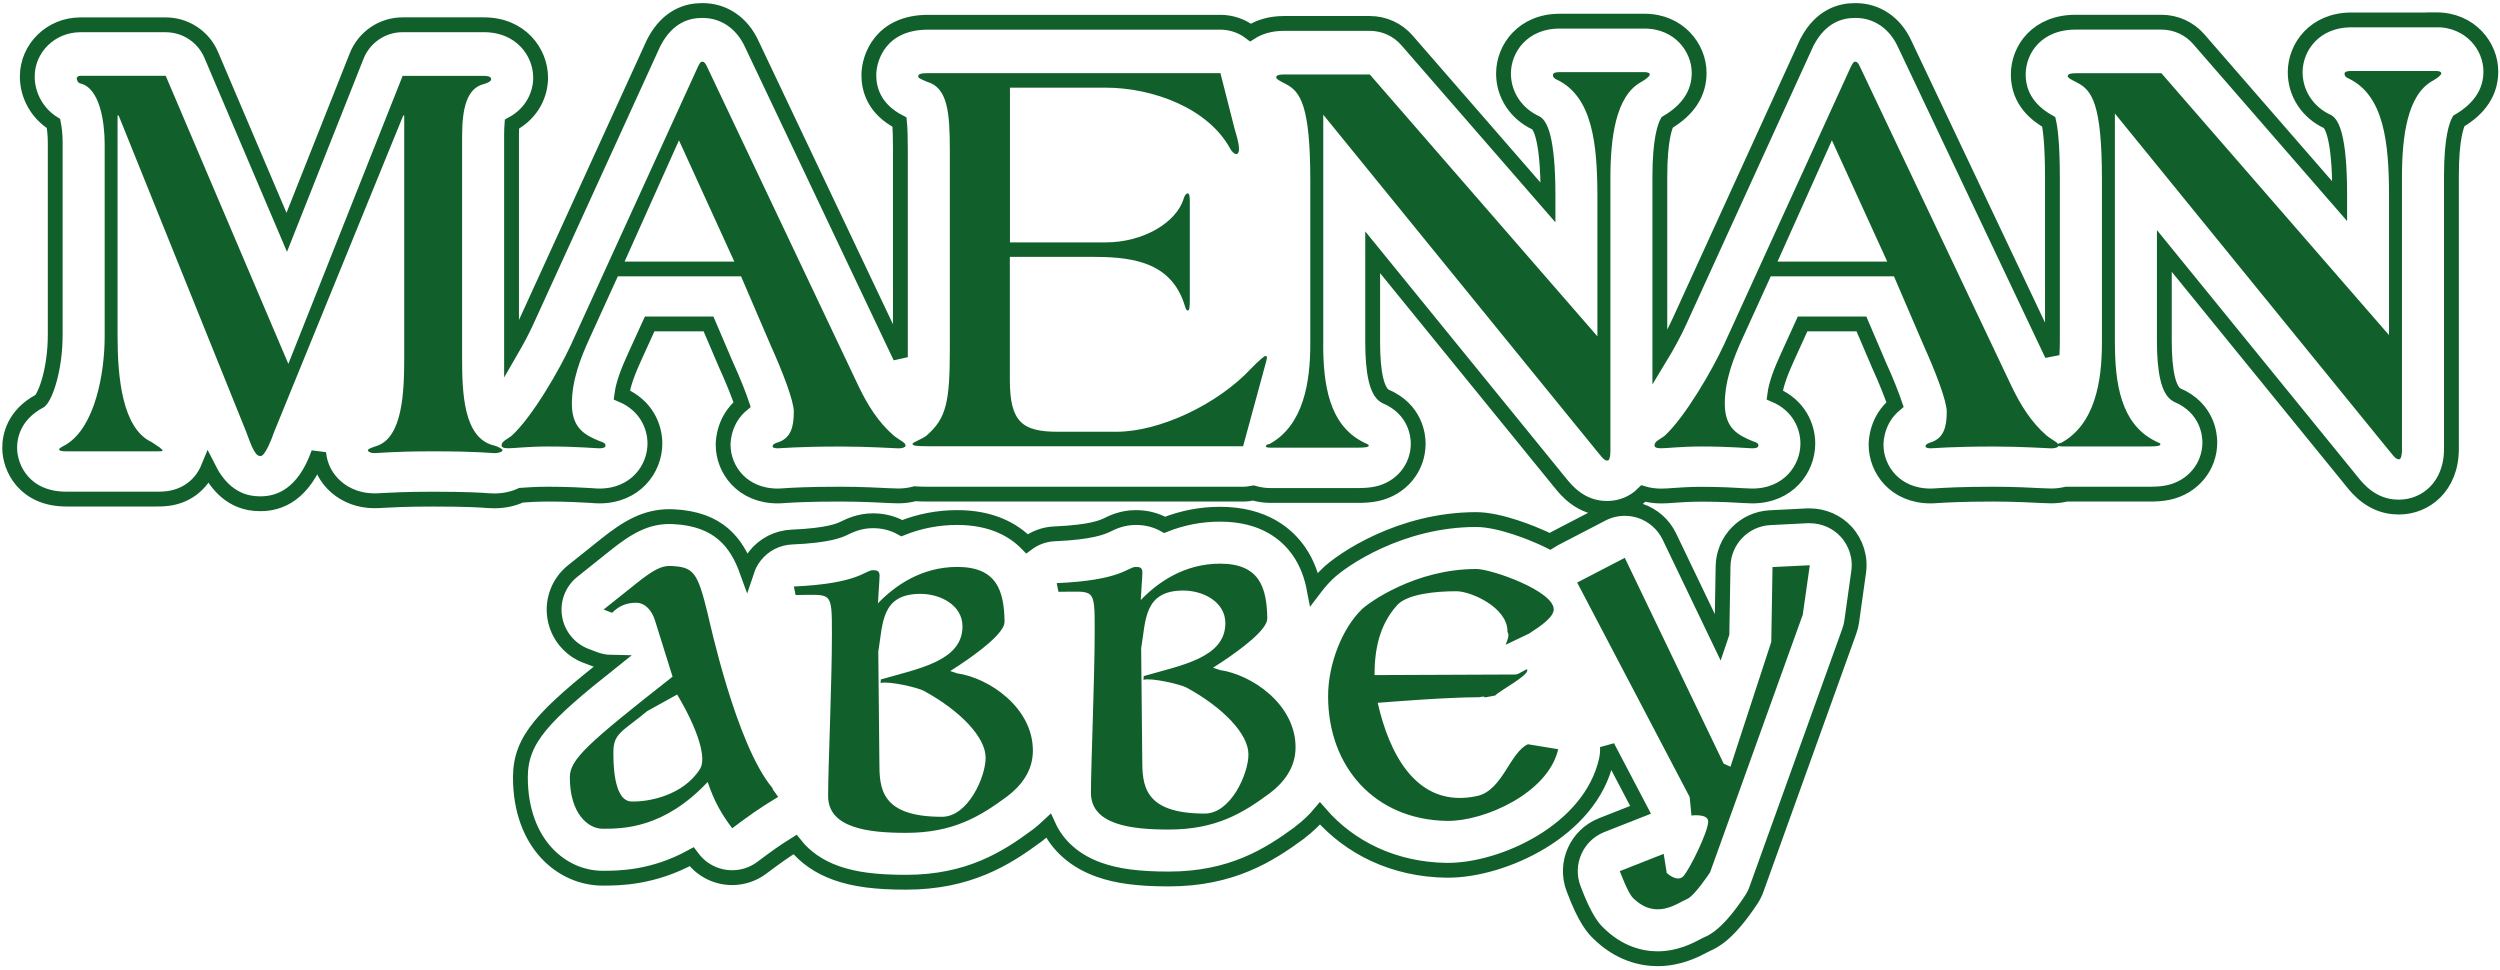
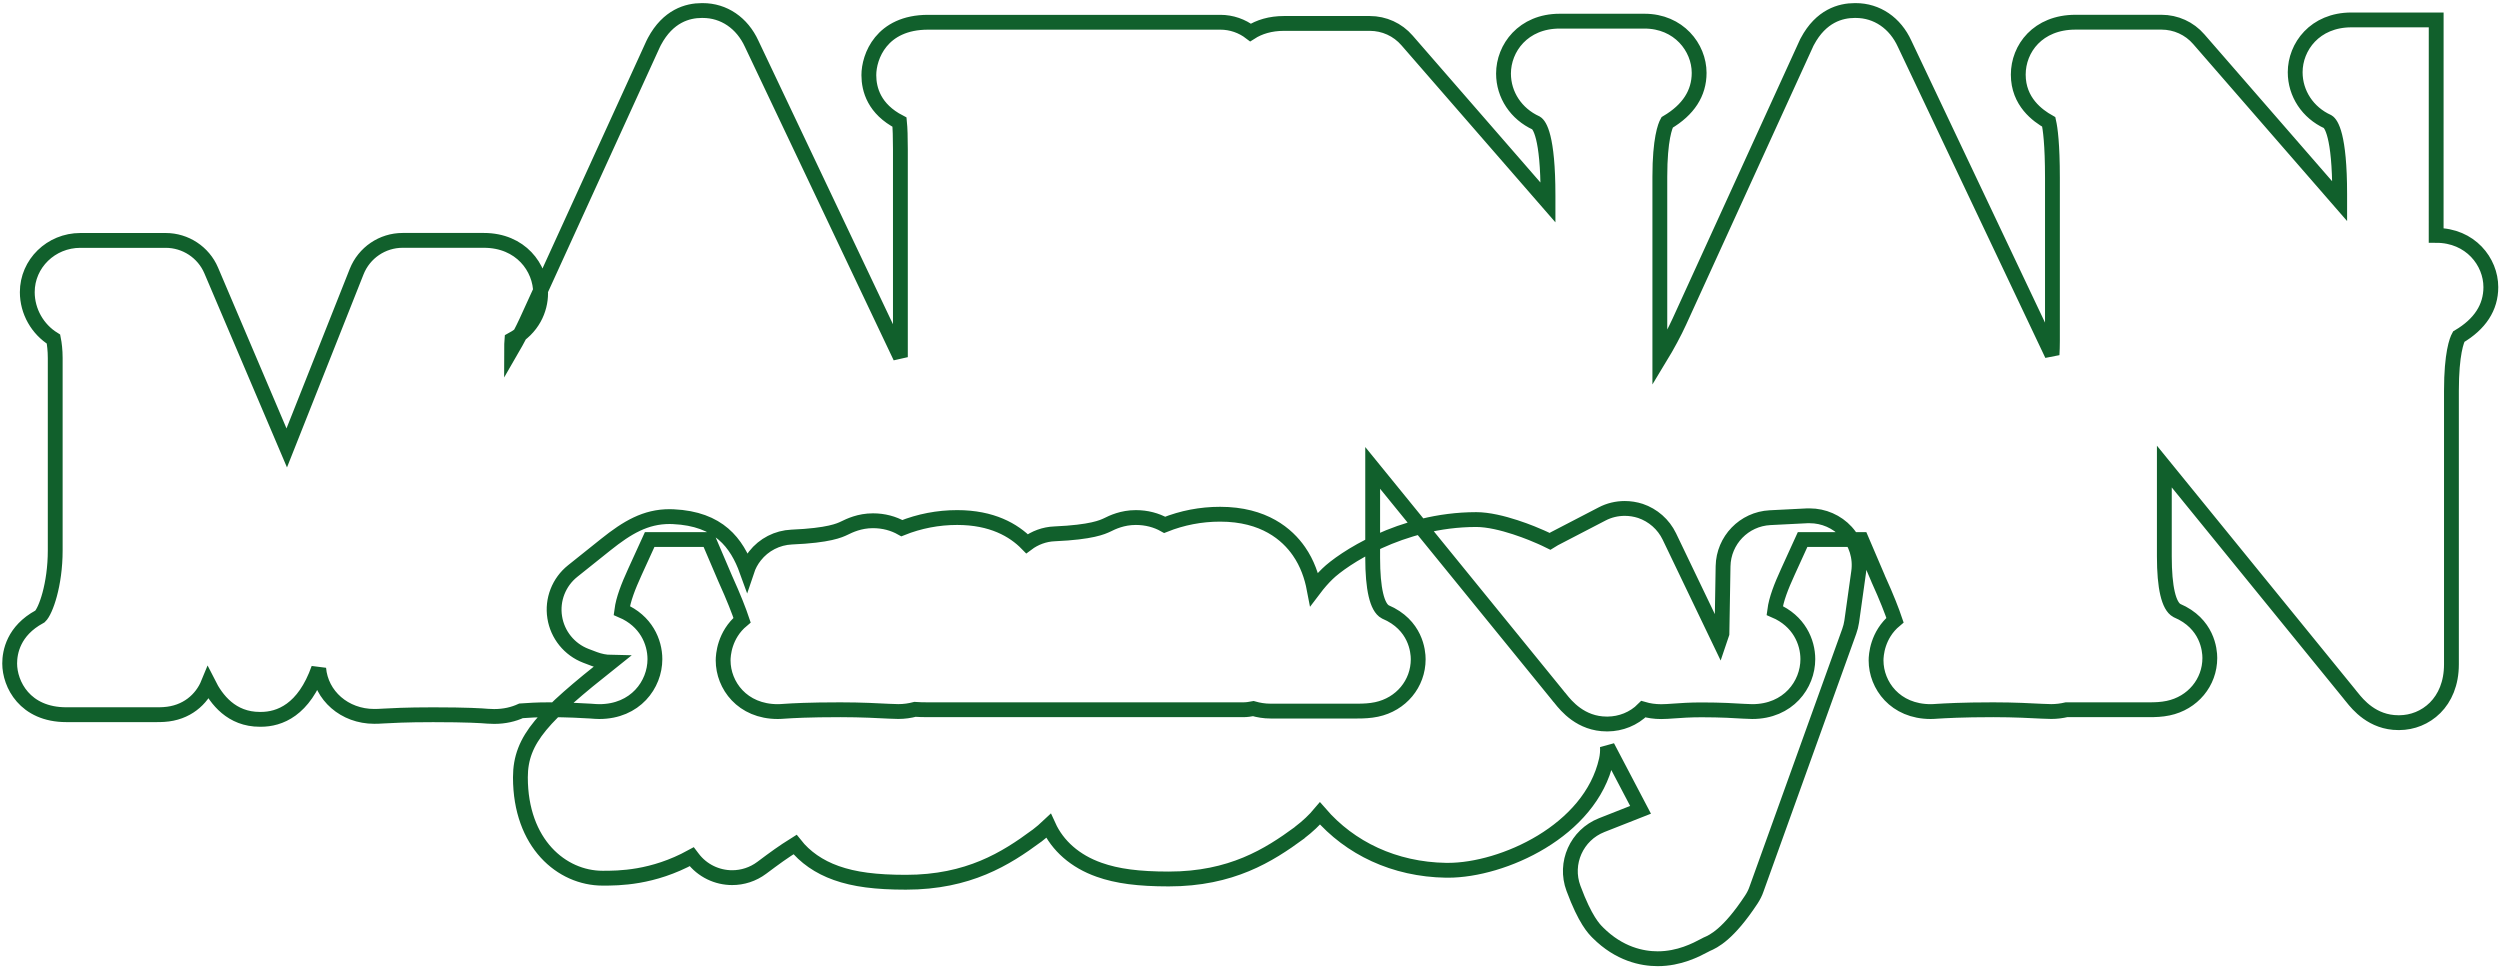
<svg xmlns="http://www.w3.org/2000/svg" enable-background="new 0 0 505.667 196" height="196" viewBox="0 0 505.667 196" width="505">
-   <path d="m373.45 107.45c-1.9-2.08-4.6-3.25-7.4-3.25-.16 0-.32 0-.5 0l-7.53.38c-5.26.27-9.4 4.56-9.5 9.82l-.23 13.62-.5 1.48-10.14-21.13c-1.18-2.44-3.3-4.3-5.85-5.16-1.02-.33-2.1-.5-3.16-.5-1.6 0-3.17.37-4.6 1.12l-9.63 5c-.3.16-.6.34-.9.53-.7-.35-1.34-.63-1.82-.85-1.33-.6-8.2-3.55-13.1-3.55-15.33 0-27.15 8.12-30.08 10.97-.96.93-1.86 1.97-2.7 3.08-.48-2.52-1.38-5.2-3.07-7.63-2.37-3.42-7.06-7.5-15.95-7.5-3.9 0-7.66.73-11.22 2.15-1.68-.95-3.67-1.48-5.83-1.48-2.73 0-4.74.97-5.8 1.5-.93.43-3.07 1.47-10.64 1.8-2.04.08-3.97.8-5.57 2-2.7-2.76-7.1-5.3-14.12-5.3-3.88 0-7.65.73-11.2 2.15-1.7-.96-3.67-1.5-5.84-1.5-2.73 0-4.73.98-5.8 1.5-.92.44-3.07 1.48-10.63 1.8-2.92.13-5.64 1.52-7.44 3.82-.73.92-1.27 1.94-1.63 3.02-2.04-5.65-5.66-10.53-14.87-10.96-.25-.02-.5-.02-.76-.02-4.85 0-8.54 2.17-12.92 5.67l-6.68 5.34c-2.8 2.23-4.2 5.8-3.64 9.35.55 3.54 2.96 6.52 6.3 7.8l1.74.66c1.08.4 2.2.63 3.34.65-13.56 10.78-18.32 15.48-18.32 23.27 0 13.4 8.37 20.4 16.63 20.4 3.2 0 10.1 0 18.02-4.34.06.08.12.16.18.23 1.96 2.62 4.97 4 8 4 2.1 0 4.2-.65 6-2 2.73-2.04 4.24-3.15 6.72-4.7 2 2.53 4.83 4.53 8.35 5.77 3.65 1.3 8 1.86 14.07 1.86 12.68 0 20.26-4.8 26.38-9.32.04-.02.08-.05.12-.08.86-.65 1.63-1.32 2.35-2 1.83 4.02 5.38 7.17 10.24 8.88 3.65 1.3 8 1.86 14.07 1.86 12.68 0 20.27-4.8 26.4-9.3.03-.04.07-.07.1-.1 1.65-1.25 3-2.55 4.1-3.86 6.08 7.03 15.02 11.33 25.5 11.5h.4c11.04 0 28.8-7.93 32.02-22.3.2-.9.27-1.8.22-2.7l6.7 12.77-7.87 3.1c-5.06 2-7.6 7.68-5.7 12.78 2.38 6.42 4.16 8.2 4.93 8.97 4.35 4.35 8.98 5.27 12.1 5.27 4.4 0 7.75-1.78 9.55-2.73.14-.07.27-.14.38-.2 1.36-.57 4.36-1.97 9.02-9.05.43-.66.8-1.37 1.05-2.12l18.75-52.12c.23-.64.4-1.3.5-1.98l1.4-10c.43-2.96-.5-5.94-2.5-8.15zm119.31-103.55h-17.16c-7.38 0-11.36 5.44-11.36 10.58 0 4.33 2.56 8.17 6.58 10 .66.4 2.42 2.65 2.42 14.65v1.44l-28.5-32.77c-1.9-2.2-4.65-3.44-7.55-3.44h-17.39c-7.6 0-11.57 5.33-11.57 10.6 0 5.5 3.92 8.3 6.17 9.57.3 1.35.74 4.46.74 11.3v33.02c0 .97-.03 1.9-.08 2.77l-29.81-62.88c-1.93-4.24-5.62-6.74-9.9-6.74h-.2c-2.86 0-6.82 1.08-9.57 6.24-.1.18-.2.36-.27.55l-25.63 56.13c-.97 2.13-2.4 4.8-3.95 7.35v-36.67c0-7.63 1.1-10.3 1.47-10.97 4.3-2.54 6.48-5.9 6.48-10.02 0-5.14-4.14-10.46-11.05-10.46h-17.16c-7.38 0-11.36 5.45-11.36 10.6 0 4.32 2.57 8.16 6.6 10 .65.4 2.4 2.63 2.4 14.64v1.44l-28.51-32.78c-1.9-2.2-4.64-3.44-7.54-3.44h-17.36c-2.74 0-5 .7-6.76 1.83-1.7-1.3-3.83-2.07-6.1-2.07h-59.12c-9.48 0-11.98 7-11.98 10.7 0 2.92 1.1 6.86 6.2 9.5.12 1.2.18 3.05.18 5.5v40.08 1.96l-30.08-63.38c-1.94-4.23-5.62-6.73-9.89-6.73h-.22c-2.84 0-6.8 1.08-9.56 6.25-.1.17-.18.36-.27.54l-25.63 56.13c-.77 1.68-1.83 3.7-3 5.72v-43.61c0-.85.04-1.53.08-2.05 4.2-2.27 5.8-6.14 5.8-9.4 0-5.18-4.03-10.7-11.48-10.7h-16.43c-4.1 0-7.78 2.5-9.3 6.32l-14.14 35.66-15.28-35.9c-1.57-3.68-5.2-6.07-9.2-6.07h-17.27c-5.92 0-10.73 4.68-10.73 10.46 0 3.93 2.1 7.52 5.3 9.5.18.9.35 2.27.35 3.83v38.9c0 7-1.95 12.3-3.07 13.36l-.1.06c-5.26 2.85-6.04 7.15-6.04 9.46 0 4.17 3.05 10.36 11.46 10.36h18.1c.56 0 1.08 0 1.63-.04 4.6-.28 7.65-3.05 8.98-6.3 1.66 3.3 4.7 7.28 10.43 7.28h.2c3.76 0 8.72-1.84 11.7-10.3.47 5.5 5.23 9.7 11.23 9.7.58 0 1.12-.02 1.88-.07 1.55-.08 4.43-.26 10.04-.26 6.9 0 9.9.2 11.04.3.48.03.85.05 1.3.05 2.1 0 3.9-.43 5.45-1.14 1.44-.1 3.22-.22 5.56-.22 3.94 0 6.88.18 8.46.27.8.06 1.3.1 1.8.1 7.3 0 11.25-5.46 11.25-10.6 0-3.5-1.8-7.75-6.7-9.84.3-2.3 1.3-4.84 2.66-7.83l2.98-6.53h11.9l3.36 7.86c.03.06.05.12.08.18 1.67 3.68 2.76 6.5 3.35 8.27-3.6 3-3.83 7.12-3.83 8.14 0 5.02 3.87 10.35 11.05 10.35.44 0 .83-.03 1.42-.07 1.43-.1 4.8-.3 11.24-.3 4.25 0 7.9.2 9.87.3.94.04 1.4.06 1.85.06 1.22 0 2.34-.17 3.38-.44.7.05 1.55.08 2.64.08h63.73c.7 0 1.4-.1 2.06-.23 1.06.3 2.2.5 3.47.5h17.58c1.23 0 2.54-.05 3.87-.33 4.96-1.04 8.43-5.2 8.43-10.16 0-1.58-.48-6.96-6.66-9.58-1.67-.9-2.55-4.67-2.55-10.93v-18.19l37.4 45.97c.08.1.17.22.26.33.13.12.23.26.34.4 1.12 1.4 4.1 5.1 9.35 5.1h.2c2.6-.02 5.24-1.02 7.2-3 1.1.32 2.3.5 3.6.5.8 0 1.6-.06 2.6-.13 1.42-.1 3.2-.23 5.56-.23 3.94 0 6.88.18 8.46.28.8.04 1.3.07 1.8.07 7.3 0 11.25-5.46 11.25-10.6 0-3.5-1.8-7.75-6.7-9.84.3-2.3 1.3-4.84 2.66-7.82l2.98-6.54h11.9l3.36 7.86c.03.06.06.12.08.2 1.67 3.66 2.76 6.5 3.35 8.25-3.6 3-3.83 7.12-3.83 8.14 0 5.02 3.87 10.35 11.05 10.35.44 0 .83-.03 1.42-.07 1.43-.08 4.8-.3 11.24-.3 4.25 0 7.9.2 9.87.3.94.04 1.4.06 1.85.06 1.1 0 2.13-.14 3.08-.36h16.7c1.23 0 2.54-.04 3.86-.32 4.97-1.03 8.44-5.2 8.44-10.15 0-1.6-.48-6.98-6.66-9.6-1.66-.9-2.54-4.67-2.54-10.92v-18.2l37.4 45.97c.08.1.17.22.26.33.12.13.22.26.33.4 1.12 1.4 4.1 5.1 9.35 5.1h.2c5.24-.02 10.53-4.06 10.53-11.79v-55.3c0-7.64 1.1-10.3 1.47-10.98 4.3-2.54 6.5-5.9 6.5-10.02 0-5.15-4.14-10.47-11.06-10.47z" fill="none" stroke="#11602c" stroke-width="3" />
+   <path d="m373.45 107.45c-1.9-2.08-4.6-3.25-7.4-3.25-.16 0-.32 0-.5 0l-7.53.38c-5.26.27-9.4 4.56-9.5 9.82l-.23 13.62-.5 1.48-10.14-21.13c-1.18-2.44-3.3-4.3-5.85-5.16-1.02-.33-2.1-.5-3.16-.5-1.6 0-3.17.37-4.6 1.12l-9.63 5c-.3.16-.6.34-.9.53-.7-.35-1.34-.63-1.82-.85-1.33-.6-8.2-3.55-13.1-3.55-15.33 0-27.15 8.12-30.08 10.97-.96.93-1.86 1.97-2.7 3.08-.48-2.52-1.38-5.2-3.07-7.63-2.37-3.42-7.06-7.5-15.95-7.5-3.9 0-7.66.73-11.22 2.15-1.68-.95-3.67-1.48-5.83-1.48-2.73 0-4.74.97-5.8 1.5-.93.43-3.07 1.47-10.64 1.8-2.04.08-3.97.8-5.57 2-2.7-2.76-7.1-5.3-14.12-5.3-3.88 0-7.65.73-11.2 2.15-1.7-.96-3.67-1.5-5.84-1.5-2.73 0-4.73.98-5.8 1.5-.92.44-3.07 1.48-10.63 1.8-2.92.13-5.64 1.52-7.44 3.82-.73.92-1.27 1.94-1.63 3.02-2.04-5.65-5.66-10.53-14.87-10.96-.25-.02-.5-.02-.76-.02-4.85 0-8.54 2.17-12.92 5.67l-6.68 5.34c-2.8 2.23-4.2 5.8-3.64 9.35.55 3.54 2.96 6.52 6.3 7.8l1.74.66c1.08.4 2.2.63 3.34.65-13.56 10.78-18.32 15.48-18.32 23.27 0 13.4 8.37 20.4 16.63 20.4 3.2 0 10.1 0 18.02-4.34.06.08.12.16.18.23 1.96 2.62 4.97 4 8 4 2.1 0 4.2-.65 6-2 2.73-2.04 4.24-3.15 6.72-4.7 2 2.53 4.83 4.53 8.35 5.77 3.65 1.3 8 1.86 14.07 1.86 12.68 0 20.26-4.8 26.38-9.32.04-.02.08-.05.12-.08.86-.65 1.63-1.32 2.35-2 1.83 4.02 5.38 7.17 10.24 8.88 3.65 1.3 8 1.86 14.07 1.86 12.68 0 20.27-4.8 26.4-9.3.03-.04.07-.07.1-.1 1.65-1.25 3-2.55 4.1-3.86 6.08 7.03 15.02 11.33 25.5 11.5h.4c11.04 0 28.8-7.93 32.02-22.3.2-.9.27-1.8.22-2.7l6.7 12.77-7.87 3.1c-5.06 2-7.6 7.68-5.7 12.78 2.38 6.42 4.16 8.2 4.93 8.97 4.35 4.35 8.98 5.27 12.1 5.27 4.4 0 7.75-1.78 9.55-2.73.14-.07.27-.14.38-.2 1.36-.57 4.36-1.97 9.02-9.05.43-.66.8-1.37 1.05-2.12l18.75-52.12c.23-.64.4-1.3.5-1.98l1.4-10c.43-2.96-.5-5.94-2.5-8.15zm119.31-103.55h-17.16c-7.38 0-11.36 5.44-11.36 10.58 0 4.33 2.56 8.17 6.58 10 .66.4 2.42 2.65 2.42 14.65v1.44l-28.5-32.77c-1.9-2.2-4.65-3.44-7.55-3.44h-17.39c-7.6 0-11.57 5.33-11.57 10.6 0 5.5 3.92 8.3 6.17 9.57.3 1.35.74 4.46.74 11.3v33.02c0 .97-.03 1.9-.08 2.77l-29.81-62.88c-1.93-4.24-5.62-6.74-9.9-6.74h-.2c-2.86 0-6.82 1.08-9.57 6.24-.1.18-.2.36-.27.55l-25.63 56.13c-.97 2.13-2.4 4.8-3.95 7.35v-36.67c0-7.63 1.1-10.3 1.47-10.97 4.3-2.54 6.48-5.9 6.48-10.02 0-5.14-4.14-10.46-11.05-10.46h-17.16c-7.38 0-11.36 5.45-11.36 10.6 0 4.32 2.57 8.16 6.6 10 .65.4 2.4 2.63 2.4 14.64v1.44l-28.51-32.78c-1.9-2.2-4.64-3.44-7.54-3.44h-17.36c-2.74 0-5 .7-6.76 1.83-1.7-1.3-3.83-2.07-6.1-2.07h-59.12c-9.48 0-11.98 7-11.98 10.7 0 2.92 1.1 6.86 6.2 9.5.12 1.2.18 3.05.18 5.5v40.08 1.96l-30.08-63.38c-1.94-4.23-5.62-6.73-9.89-6.73h-.22c-2.84 0-6.8 1.08-9.56 6.25-.1.17-.18.36-.27.54l-25.63 56.13c-.77 1.68-1.83 3.7-3 5.72c0-.85.04-1.53.08-2.05 4.2-2.27 5.8-6.14 5.8-9.4 0-5.18-4.03-10.7-11.48-10.7h-16.43c-4.1 0-7.78 2.5-9.3 6.32l-14.14 35.66-15.28-35.9c-1.57-3.68-5.2-6.07-9.2-6.07h-17.27c-5.92 0-10.73 4.68-10.73 10.46 0 3.93 2.1 7.52 5.3 9.5.18.9.35 2.27.35 3.83v38.9c0 7-1.95 12.3-3.07 13.36l-.1.06c-5.26 2.85-6.04 7.15-6.04 9.46 0 4.17 3.05 10.36 11.46 10.36h18.1c.56 0 1.08 0 1.63-.04 4.6-.28 7.65-3.05 8.98-6.3 1.66 3.3 4.7 7.28 10.43 7.28h.2c3.76 0 8.72-1.84 11.7-10.3.47 5.5 5.23 9.7 11.23 9.7.58 0 1.12-.02 1.88-.07 1.55-.08 4.43-.26 10.04-.26 6.9 0 9.9.2 11.04.3.48.03.85.05 1.3.05 2.1 0 3.9-.43 5.45-1.14 1.44-.1 3.22-.22 5.56-.22 3.94 0 6.88.18 8.46.27.8.06 1.3.1 1.8.1 7.3 0 11.25-5.46 11.25-10.6 0-3.5-1.8-7.75-6.7-9.84.3-2.3 1.3-4.84 2.66-7.83l2.98-6.53h11.9l3.36 7.86c.03.06.05.12.08.18 1.67 3.68 2.76 6.5 3.35 8.27-3.6 3-3.83 7.12-3.83 8.14 0 5.02 3.87 10.35 11.05 10.35.44 0 .83-.03 1.42-.07 1.43-.1 4.8-.3 11.24-.3 4.25 0 7.9.2 9.87.3.94.04 1.4.06 1.85.06 1.22 0 2.34-.17 3.38-.44.7.05 1.55.08 2.64.08h63.73c.7 0 1.4-.1 2.06-.23 1.06.3 2.2.5 3.47.5h17.58c1.23 0 2.54-.05 3.87-.33 4.96-1.04 8.43-5.2 8.43-10.16 0-1.58-.48-6.96-6.66-9.58-1.67-.9-2.55-4.67-2.55-10.93v-18.19l37.4 45.97c.08.1.17.22.26.33.13.12.23.26.34.4 1.12 1.4 4.1 5.1 9.35 5.1h.2c2.6-.02 5.24-1.02 7.2-3 1.1.32 2.3.5 3.6.5.8 0 1.6-.06 2.6-.13 1.42-.1 3.2-.23 5.56-.23 3.94 0 6.88.18 8.46.28.8.04 1.3.07 1.8.07 7.3 0 11.25-5.46 11.25-10.6 0-3.5-1.8-7.75-6.7-9.84.3-2.3 1.3-4.84 2.66-7.82l2.98-6.54h11.9l3.36 7.86c.03.06.06.12.08.2 1.67 3.66 2.76 6.5 3.35 8.25-3.6 3-3.83 7.12-3.83 8.14 0 5.02 3.87 10.35 11.05 10.35.44 0 .83-.03 1.42-.07 1.43-.08 4.8-.3 11.24-.3 4.25 0 7.9.2 9.87.3.94.04 1.4.06 1.85.06 1.1 0 2.13-.14 3.08-.36h16.7c1.23 0 2.54-.04 3.86-.32 4.97-1.03 8.44-5.2 8.44-10.15 0-1.6-.48-6.98-6.66-9.6-1.66-.9-2.54-4.67-2.54-10.92v-18.2l37.4 45.97c.08.1.17.22.26.33.12.13.22.26.33.4 1.12 1.4 4.1 5.1 9.35 5.1h.2c5.24-.02 10.53-4.06 10.53-11.79v-55.3c0-7.64 1.1-10.3 1.47-10.98 4.3-2.54 6.5-5.9 6.5-10.02 0-5.15-4.14-10.47-11.06-10.47z" fill="none" stroke="#11602c" stroke-width="3" />
  <g fill="#11602c">
-     <path d="m58.32 73.48 23.12-58.26h16.43c1.26 0 1.47.35 1.47.7 0 .36-.63.72-1.47.95-3.45.83-4.4 4.95-4.4 10.5v44.8c0 6.97.22 16.4 6.5 17.82.83.23 1.67.7 1.67.94 0 .35-.84.6-1.67.6-.53 0-3.35-.37-12.35-.37-8.06 0-10.88.36-11.93.36-.64 0-1.27-.24-1.27-.6 0-.23.63-.47 1.68-.82 5.34-1.64 5.66-10.96 5.66-17.92v-48.94h-.2l-26.18 64.16c-.22.7-1.7 4.7-2.63 4.7h-.2c-1.16.02-2.2-3.52-2.73-4.82l-25.82-64.04h-.22v44.7c0 8.25.95 18.63 6.9 21.35 1.37.93 2.2 1.4 2.2 1.75 0 .12-.5.12-1.35.12h-18.1c-.84 0-1.47-.12-1.47-.35 0-.36.73-.6 1.47-1.06 5.75-3.54 7.74-14.27 7.74-21.82v-38.91c0-4.37-.94-11.32-4.92-12.27-.52-.1-.73-.7-.73-1.06 0-.24.3-.48.73-.48h17.27l24.8 58.26zm66.66-17.75-5.65 12.4c-1.88 4.1-3.66 8.6-3.66 13.43 0 5.07 2.82 6.37 5.65 7.55.83.25 1.15.48 1.15.84 0 .47-.52.6-1.26.6-.72 0-4.5-.37-10.24-.37-4.2 0-6.9.36-8.16.36-1.05 0-1.36-.24-1.36-.6 0-.82 1.25-1.3 1.98-1.88 4.2-3.78 9.84-13.56 12.14-18.64l25.63-56.12c.3-.6.52-.95.73-.95h.2c.33 0 .64.48.85.95l30.76 64.86c1.78 3.66 3.88 7.08 7.02 9.8 1.15.94 2.4 1.4 2.4 2 0 .35-.52.6-1.46.6-.73 0-5.65-.37-11.72-.37-8.58 0-12.04.36-12.66.36-.53 0-1.05-.12-1.05-.36 0-.47.52-.7 1.36-.94 2.4-.94 2.93-3.19 2.93-6.13 0-2.13-2.2-7.9-4.7-13.45l-5.97-13.9h-24.92zm12.35-27.47-11 24.53h22.2l-11.2-24.54zm66.93 20.64h19.36c7.64 0 14.33-4.02 15.8-8.85.2-.7.52-1.06.84-1.06.3 0 .4.58.4 1.76v19.46c0 2-.1 2.47-.4 2.47-.42 0-.53-.83-.84-1.66-3.04-8.73-11.62-9.2-18.94-9.2h-16.22v24.9c0 8.6 2.6 10.48 9.73 10.48h11.8c8.8 0 20.52-5.54 27.33-12.85 1.25-1.3 2.6-2.48 2.82-2.48.2 0 .32.1.32.35 0 .23-.1.47-.2.94l-4.62 16.97h-63.73c-2.4 0-3.14-.1-3.14-.47 0-.35 2.2-1.06 2.93-1.77 3.9-3.42 4.62-6.72 4.62-17.45v-40.1c0-7.67-.42-12.74-4.6-13.92-.74-.35-1.8-.7-1.8-1.06 0-.47.43-.7 2-.7h59.13l2.82 11.08c.32 1.18.94 2.94.94 4.36 0 .47-.2.94-.5.94-.43 0-.95-.47-1.26-1.06-4.4-8.14-15.5-12.38-25.33-12.38h-19.24v31.3zm63.38 20.53c0 8.14 1.16 16.27 7.96 19.8.63.37 1.25.48 1.25.72 0 .35-.52.47-2.3.47h-17.58c-.63 0-.94-.12-.94-.23 0-.25.3-.5.73-.5 6.9-3.76 8.27-12.5 8.27-20.27v-33.02c0-15.2-2-18.04-5.02-19.57-1.14-.6-1.88-.94-1.88-1.3 0-.35.42-.6 1.57-.6h17.36l46.04 52.97v-28.2c0-10.84-1.04-20.28-8.16-23.7-.62-.23-.83-.6-.83-.94 0-.47.53-.6 1.37-.6h17.16c.52 0 1.05.13 1.05.48s-.74.95-1.78 1.54c-5.13 2.83-6.18 11.32-6.18 19.46v55.3c0 .83-.2 1.78-.52 1.78h-.2c-.64 0-1.37-1.18-2.2-2.13l-55.16-67.82v46.35zm90.54-13.7-5.65 12.4c-1.88 4.1-3.66 8.6-3.66 13.43 0 5.07 2.83 6.37 5.65 7.55.84.25 1.15.48 1.15.84 0 .47-.52.6-1.26.6-.72 0-4.48-.37-10.24-.37-4.2 0-6.9.36-8.16.36-1.05 0-1.36-.24-1.36-.6 0-.82 1.25-1.3 2-1.88 4.17-3.78 9.82-13.56 12.13-18.64l25.62-56.12c.32-.6.53-.95.74-.95h.2c.32 0 .63.47.84.95l30.77 64.86c1.78 3.66 3.87 7.08 7 9.8 1.16.94 2.42 1.4 2.42 2 0 .35-.53.6-1.47.6-.73 0-5.65-.37-11.72-.37-8.58 0-12.03.36-12.66.36-.52 0-1.05-.12-1.05-.36 0-.47.52-.7 1.36-.94 2.4-.94 2.93-3.19 2.93-6.13 0-2.13-2.2-7.9-4.7-13.45l-5.97-13.9h-24.92zm12.35-27.47-11 24.53h22.2l-11.2-24.54zm57.25 40.92c0 8.14 1.15 16.27 7.95 19.8.63.37 1.25.48 1.25.72 0 .35-.52.47-2.3.47h-17.58c-.63 0-.94-.12-.94-.23 0-.24.3-.48.73-.48 6.9-3.77 8.26-12.5 8.26-20.28v-33.02c0-15.22-2-18.05-5.02-19.58-1.15-.6-1.9-.94-1.9-1.3 0-.35.43-.6 1.58-.6h17.37l46.04 52.97v-28.2c0-10.84-1.05-20.28-8.16-23.7-.63-.23-.84-.6-.84-.94 0-.46.52-.58 1.36-.58h17.16c.52 0 1.05.12 1.05.47s-.73.94-1.77 1.53c-5.13 2.83-6.18 11.32-6.18 19.46v55.3c0 .82-.2 1.77-.52 1.77h-.2c-.64 0-1.37-1.18-2.2-2.13l-55.15-67.8v46.34z" />
-     <path d="m160.55 118.5c13.17-.57 14.4-3.3 16-3.3.77 0 1.36.1 1.36 1.1 0 .88-.25 3.74-.33 5.6 3.36-3.5 8.74-7.36 16.04-7.36 8 0 9.48 4.82 9.57 11.1.06 4.43-20.85 15.7-11.07 9.93l1.5.5c6.3.88 15.3 6.83 15.3 15.63 0 4.3-2.6 7.28-5.2 9.26-5.38 3.96-10.8 7.37-20.46 7.37-7.64 0-15.76-.96-15.76-7.45 0-5.72.77-22.9.77-32.8 0-8.92-.04-7.86-7.35-7.86l-.35-1.73zm17.63 18.8c7.56-2.2 16.5-3.7 16.5-10.73 0-4.3-4.46-6.58-8.5-6.58-8 0-7.58 6.02-8.53 11.7l.22 22.25c0 5.3.17 11.14 12.66 11.14 5.28 0 8.83-8.06 8.83-11.96 0-4.18-5.2-9.53-12.47-13.5-1.26-.7-7.18-2.05-8.77-1.6l.05-.75zm35.54-19.48c13.17-.56 14.4-3.28 16-3.28.77 0 1.35.1 1.35 1.1 0 .88-.25 3.73-.33 5.6 3.36-3.5 8.73-7.36 16.04-7.36 7.98 0 9.46 4.82 9.55 11.1.06 4.42-20.85 15.7-11.06 9.92l1.5.5c6.3.9 15.28 6.83 15.28 15.63 0 4.3-2.6 7.3-5.2 9.27-5.36 3.96-10.78 7.36-20.44 7.36-7.63 0-15.75-.96-15.75-7.45 0-5.7.76-22.9.76-32.8 0-8.9-.02-7.84-7.33-7.84l-.35-1.74zm17.63 18.8c7.56-2.2 16.5-3.67 16.5-10.7 0-4.3-4.46-6.6-8.5-6.6-8 0-7.58 6.03-8.53 11.7l.22 22.26c0 5.3.17 11.15 12.65 11.15 5.27 0 8.83-8.06 8.83-11.96 0-4.18-5.2-9.52-12.47-13.5-1.26-.7-7.17-2.05-8.76-1.6l.05-.74zm-75.05 22.9 1.1 1.53c-4.06 2.46-5.86 3.78-9.3 6.35-2.08-2.78-3.6-5.3-4.96-9.36-8.84 9.4-17.08 9.46-21.24 9.46-2.92 0-6.64-3.03-6.64-10.4 0-3.63 3.52-6.8 20.78-20.36l-3.54-11.32c-.62-2.03-1.97-3.63-3.84-3.63-1.98 0-3.48.65-4.85 2.03l-1.72-.66 6.68-5.33c3.74-3 5.3-3.56 6.97-3.48 4.6.22 5.35 1.27 7.4 9.63.27 1.04 5.7 26.5 13.1 35.28l.08.24zm-25.36-15.84c-5 4.17-6.87 4.45-6.87 8.3 0 1.53-.12 9.82 3.58 10 3.43.14 10.53-1.17 13.94-6.57 1.38-2.2-.4-7.96-4.62-15.06l-6.04 3.34zm188.08-25.98 9.62-5 20 41.62 1.38.63 8.25-25.25.25-15.13 7.54-.37-1.42 10-18.75 52.12s-3.13 4.75-4.63 5.38c-2.04.85-6.36 4.4-11-.25-1-1-2.63-5.38-2.63-5.38l8.88-3.5.62 3.88s2.13 2 3.38.62 4.95-8.86 5-11c.04-1.7-3.38-1.25-3.38-1.25l-.37-3.75-22.75-43.37zm-19.97 23.2c-6.37 0-17.98.94-20.38 1.13 2.22 9.88 7.7 21.57 20.13 18.84 5.12-1.13 6.62-8.84 10.25-10.46l6.12 1c-2 8.88-15 14.63-22.5 14.5-14.58-.23-24.04-10.92-24.04-25.2 0-6.6 2.9-13.8 6.83-17.6 1.34-1.3 10.76-8.15 23.13-8.15 3.12 0 15.68 4.44 15.68 8.17 0 1.54-2.58 3.36-5 4.9l-4.73 2.26c1-2.4.37-2.17.37-2.75 0-4.8-7.38-8.08-10.33-8.08-4.17 0-9.95.54-12 2.83-3.66 4.07-4.56 9.15-4.56 14.13l28.5-.12c.74 0 2.25-1.25 2.38-1 .54 1.1-5.8 4.4-6.46 5.25l-1.83.34-1.58.04c1.4-.05 1.15.1 1.15-.18" />
-   </g>
+     </g>
</svg>